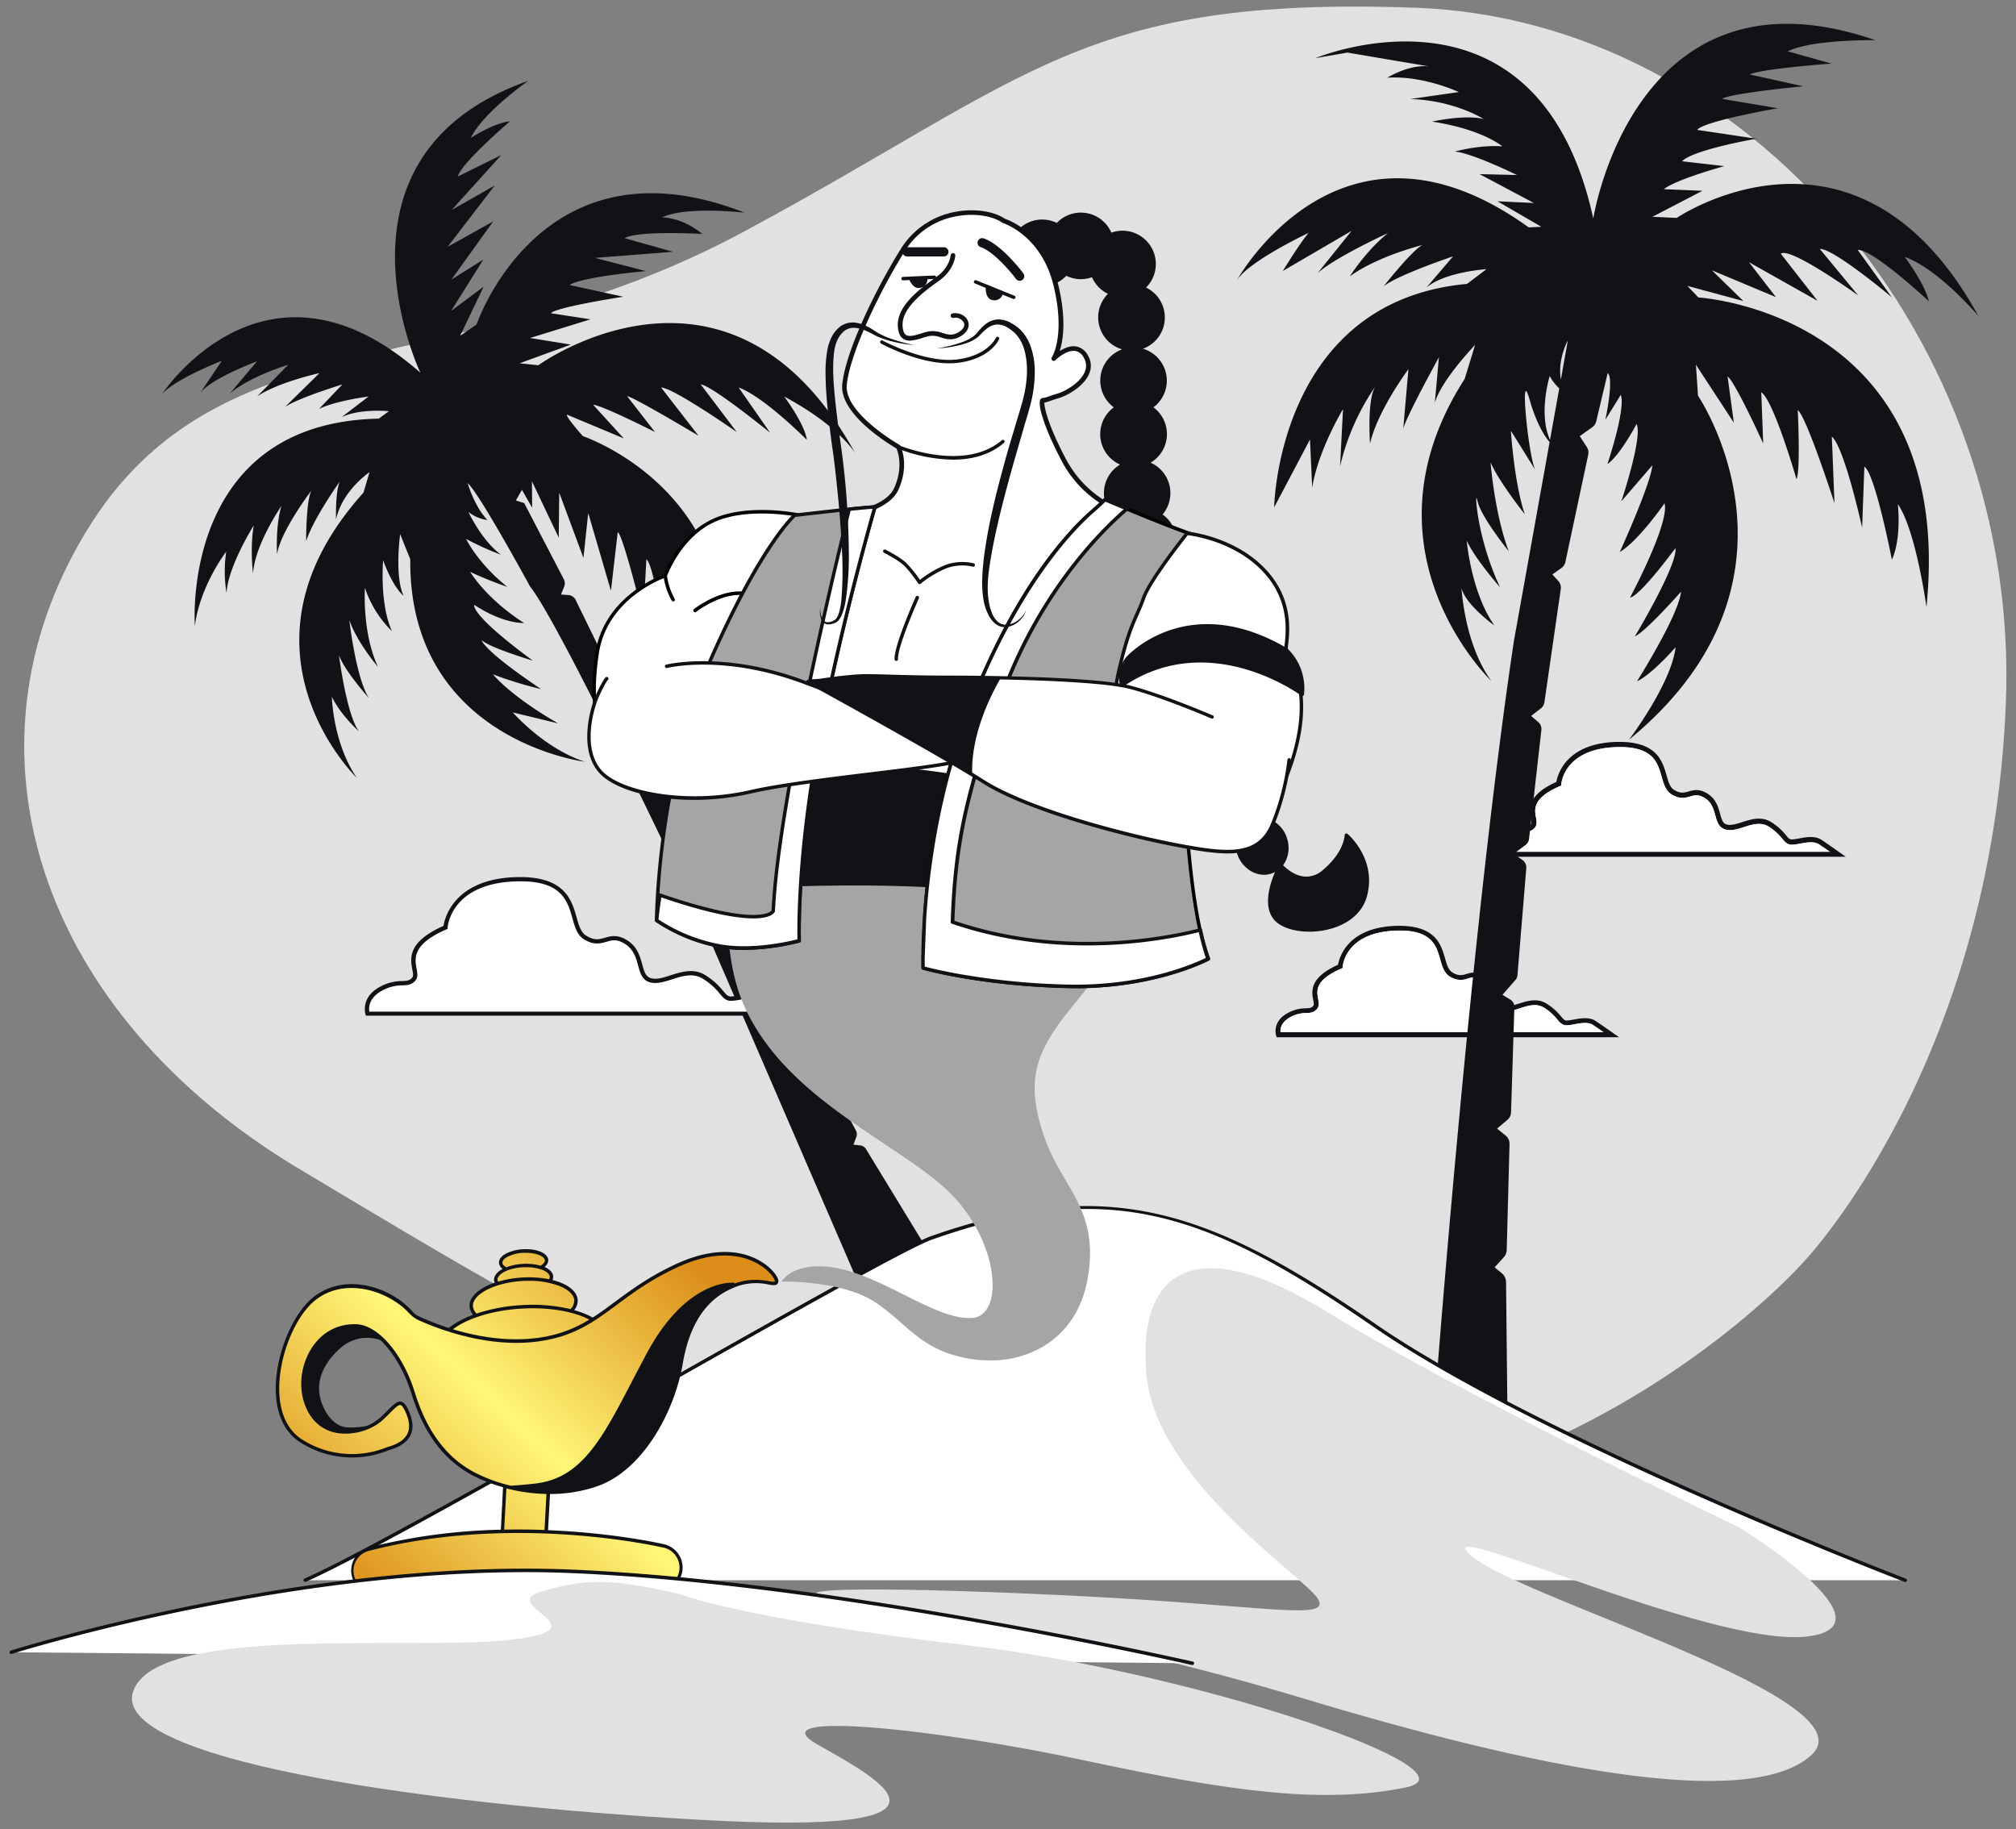
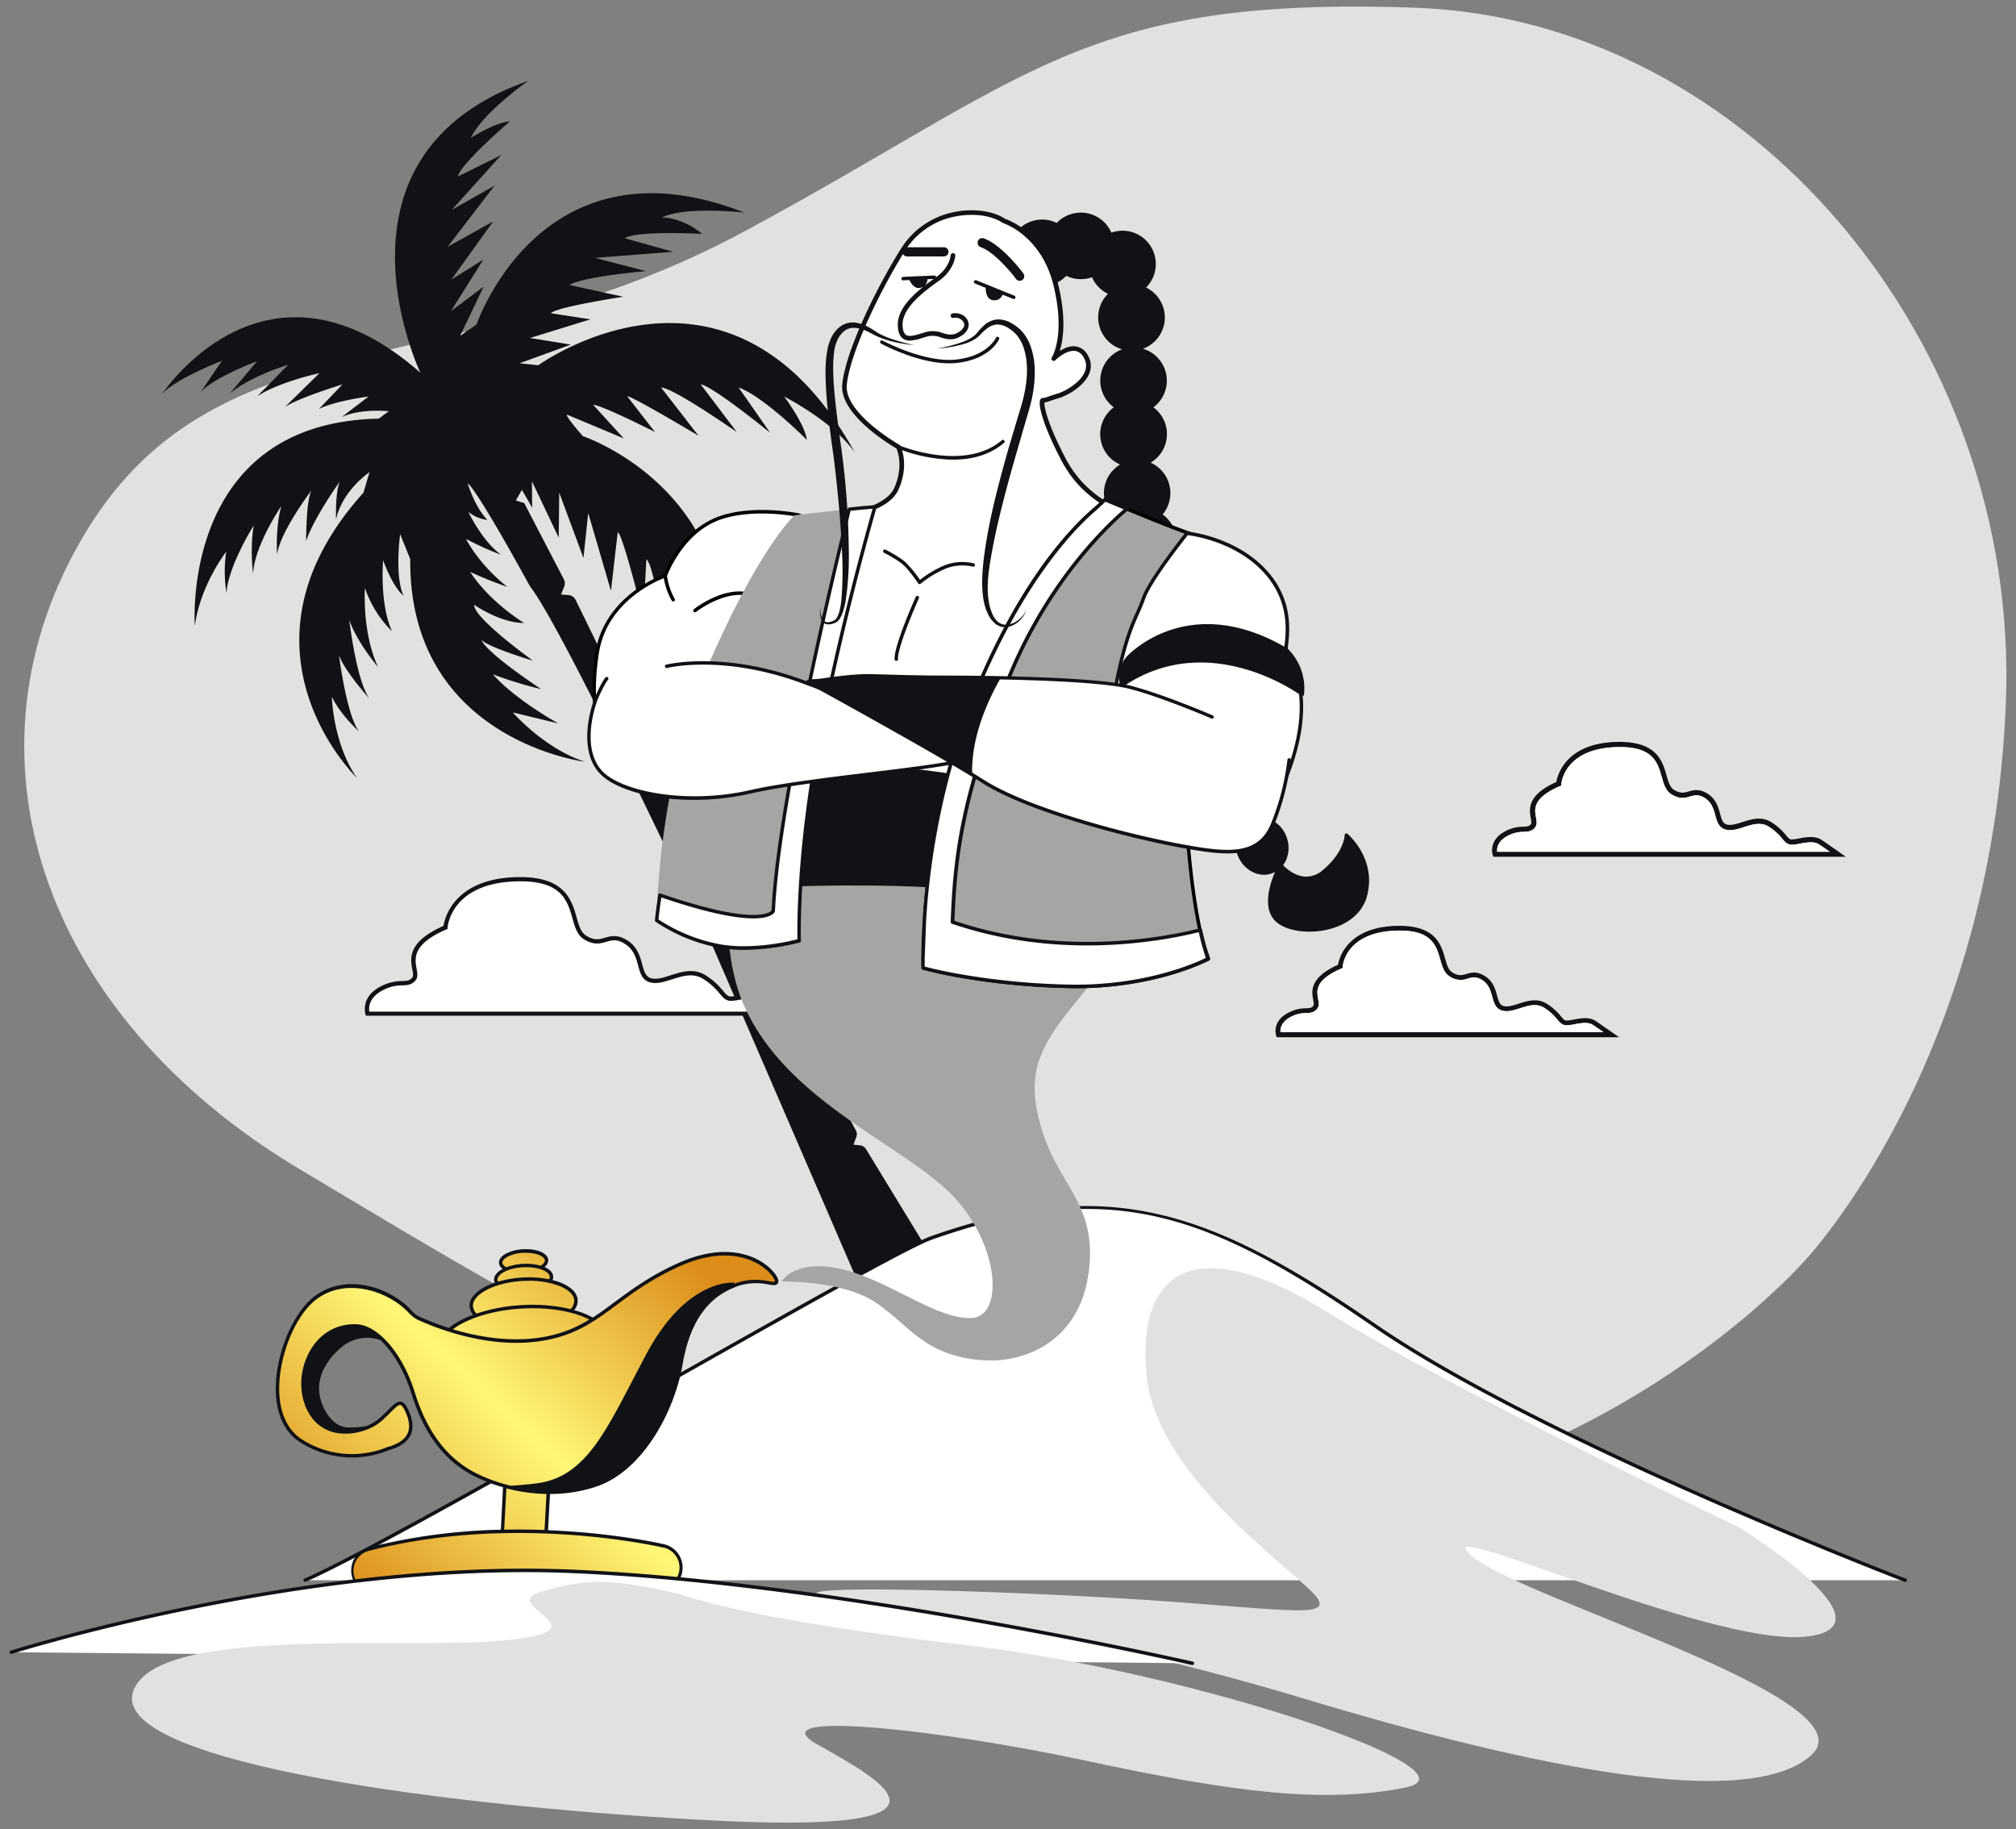
<svg xmlns="http://www.w3.org/2000/svg" xmlns:xlink="http://www.w3.org/1999/xlink" id="Layer_1" data-name="Layer 1" viewBox="0 0 915.67 830.79">
  <rect x="0" y="0" width="915.67" height="830.79" fill="#808080" stroke="none" />
  <defs>
    <style>.cls-1{fill:#fff;}.cls-2{fill:#e1e1e1;}.cls-3{fill:#111216;}.cls-4{fill:#1a2e35;}.cls-5{fill:#a5a5a5;}.cls-6{fill:url(#linear-gradient);}.cls-7{fill:url(#linear-gradient-2);}.cls-8{fill:url(#linear-gradient-3);}.cls-9{fill:url(#linear-gradient-4);}</style>
    <linearGradient id="linear-gradient" x1="740.44" y1="746.58" x2="593.42" y2="587.31" gradientTransform="matrix(-1, 0, 0, 1, 924.4, 0)" gradientUnits="userSpaceOnUse">
      <stop offset="0" stop-color="#db8c19" />
      <stop offset="0.5" stop-color="#fff777" />
      <stop offset="1" stop-color="#db8c19" />
    </linearGradient>
    <linearGradient id="linear-gradient-2" x1="729.88" y1="756.33" x2="582.86" y2="597.06" xlink:href="#linear-gradient" />
    <linearGradient id="linear-gradient-3" x1="780.13" y1="709.94" x2="633.12" y2="550.67" xlink:href="#linear-gradient" />
    <linearGradient id="linear-gradient-4" x1="783.48" y1="706.85" x2="636.46" y2="547.58" xlink:href="#linear-gradient" />
  </defs>
  <title>Genie 2</title>
  <path class="cls-2" d="M39.17,241.35c60.31-99.23,168.46-66,299-136.3S492.05-1.86,642.87,3.51s274.74,151.33,268.2,315.7-91.45,253.47-91.45,253.47S724.08,682.54,562,687.93,255.54,602.2,136.43,531.22-21.15,340.58,39.17,241.35Z" />
  <path class="cls-3" d="M426.14,575.69,390,583.09l-65.82-152.2S256.3,286,240.75,266.36c0,0-9.48-17.43-17.68-31.14-4.58-7.65-8.75-14.14-10.65-15.79,0,0,2.92,10.39,8.94,16.74a17.45,17.45,0,0,1-8.6-3.65s5.94,12.92,14.79,19.42a126.21,126.21,0,0,1-15.88-7.2s5.34,11.15,18.77,21.81a177,177,0,0,1-16.88-6.81s7,12,24.46,23.2c0,0-9.12.62-22.57-8.2,0,0-2.62,3.84,26.56,25.3,0,0-19.37-5.73-23.24-9.3,0,0,.28,4.31,27,22.24a176.58,176.58,0,0,1-21.86-6.71s7.51,9.56,29.6,22.29l-20.6-5s14.14,16.35,32.77,22.42c0,0-80.06-9.9-79.34-92l-4.59-11.36s-2.64,19.07,1.57,28c0,0-4.61-3.33-9.3-16.17,0,0-1.74,19.51,4,32.21A49.55,49.55,0,0,1,165.75,267s-1.4,20,5.91,35.89c0,0-9.51-11.11-13-21.29,0,0,3,26.46,8.94,35.51,0,0-11.06-12.31-13.64-19.54,0,0,3.43,27.25,9.11,34.65,0,0-8.51-7.6-12.33-15.79,0,0,.39,20.92,11.35,36.88,0,0-60.78-58.63,3-129.57l2.75-9.29s-12.38,8.27-15.2,21.48c0,0-.46-12.53,1.74-17.28,0,0-11.9,16.6-15.33,27.09,0,0-.08-18.45,2.43-23,0,0-14.17,18.56-15.64,29.09,0,0-.8-13,2-22.06,0,0-12.07,17.46-12.92,30.71,0,0-1.45-11.56.33-21.85,0,0-11.65,18.52-12.37,30.64a59.83,59.83,0,0,1-.12-18.72S90.93,265.77,88.5,284.25c0,0-6.84-92.26,83.52-94.11l4.61-3.38s-13-1.34-21.47,2.7l12.24-9.37s-14.59,1.83-22.5,5.62l10.63-11.12s-20.2,6.17-26.11,10.27l15.68-15.39s-18.51,4-28.31,10.55l14.13-14.36s-17.51,5.28-26.59,13.13l12.41-14.7s-20.57,7.62-25.87,14.44l9.9-14.67S79.44,172.14,73.6,179c0,0,46.92-71.61,117.34-9.72,0,0-47.08-98.66,49-132.56,0,0-20.57,14.33-26.1,25.93,0,0,10.59-6.92,17.79-7.55,0,0-22.22,19-23.69,25.07l19.75-9.75L205.13,95.38l19.57-11.13-21.39,27.85L224,100.57l-19,26.44,14.52-9.1-14.68,23.38,14.82-11.09L209,152.51l7.46-5.13s29.33-87,121.68-50.81c0,0-26.67-3.08-37.47,2.19,0,0,8.91-.28,18.28,7.49,0,0-29-1.67-35.27,1.92l22,6.18-35.44,2.78,23.13,6s-28.77,2.5-34.72,6.32l24.44,5.32s-30.45,4.67-32.89,7.49l18,2.77-27.46,8.48,18.55,3L236,165l8.5.89s87.12-63.24,144,40.06c0,0-7-12.28-32.33-25.86,0,0,9.4,12.52,10.3,19.68,0,0-19.53-19.64-31-23.79l14.33,20.57s-25.86-21.08-31.57-22l16.43,21.7S305.88,176.11,300.27,176l17,21.91s-29.33-17.56-32.46-18l12.68,16.3s-23.89-12.1-28.12-12.4l13.95,15.3-25.68-10.75c-1.38.17,7.1,9.73,7.1,9.73S351.14,226.91,323.3,328c0,0,2.46-29.39-5.26-41.84l-5.35,19.69-6.22-38.37-4.53,24.06s-4.64-34.65-8.35-37.54l-1.46,26.19s-9.18-37.43-11.56-38.53l-3.08,26.67L267.17,233,265,253.4l-11-29.66-.23,20.44-12.17-25.59.11,12-1.79-3.11-2.86-5-2.75,4.82,3.79,1.2,18,34.6a4,4,0,0,1,.16,3.31l-1.45,3.61,3.37.24a4,4,0,0,1,3.28,2.22L276.86,304a4.09,4.09,0,0,1,0,3.54l-1.81,3.87,4.1.82a4.09,4.09,0,0,1,2.83,2.13l16.79,32.32a4,4,0,0,1-.29,4.14l-1.44,2,3.39.45a4,4,0,0,1,3,2.06l16.93,31.54a4.78,4.78,0,0,1,.18,4.15l-1.25,2.91L322.9,395a4.09,4.09,0,0,1,2.42,2L343,429.81a3.6,3.6,0,0,1,.1,3.22l-1.44,3.12,4.34,2.2a3.59,3.59,0,0,1,1.51,1.44l17,30.07a4.61,4.61,0,0,1,.11,4.33L363,477.36l6.28,2.32a4.61,4.61,0,0,1,2.46,2.14l17,31.6a3.58,3.58,0,0,1,.2,3l-1.31,3.47,3,.32A3.58,3.58,0,0,1,393.4,522Z" />
  <path class="cls-3" d="M579.61,470.33l.26.77H735.41l-2.87-2s-4.24-3-7.8-5.4c-2.9-1.93-6.87-1.2-10.06-.62a20.13,20.13,0,0,1-3.12.43c-.91,0-1.37-.49-2.55-1.89a25.53,25.53,0,0,0-6.4-5.7c-4.35-2.78-8.85-1.33-12.82-.07-2.46.79-4.79,1.54-6.67,1.11s-2.37-1.93-3.15-4.79-1.74-6.44-5.46-8.81-6.2-1.65-8.39-1c-2,.57-3.69,1.06-6.55-.76-1.73-1.1-2.43-3.53-3.23-6.35-1.83-6.4-4.35-15.11-21.91-14.75-22.33.54-26.12,14.38-26.7,17.68-13.11,5.87-12,12.18-11.26,16,.22,1.18.4,2.19.05,2.63-.8,1-1.57,1.07-3.38,1.14a16.78,16.78,0,0,0-8.24,2.16h0C577.6,464,579.59,470.26,579.61,470.33ZM586,462h0a14.59,14.59,0,0,1,7.24-1.89c1.84-.07,3.58-.14,5.05-2,1-1.24.71-2.8.4-4.45-.66-3.59-1.56-8.52,10.52-13.75l.62-.27.05-.68c0-.64,1.48-15.72,24.6-16.29,15.85-.45,17.88,6.78,19.68,13.11.89,3.12,1.73,6.07,4.19,7.63a8.87,8.87,0,0,0,8.39,1c2-.57,3.7-1.06,6.55.76s3.75,4.74,4.49,7.49,1.53,5.67,4.84,6.41c2.48.55,5.09-.28,7.85-1.17,3.66-1.17,7.45-2.38,10.92-.18a23.59,23.59,0,0,1,5.89,5.25c1.27,1.51,2.27,2.7,4.28,2.7a21.09,21.09,0,0,0,3.53-.47c2.79-.51,6.26-1.15,8.4.28,1.64,1.09,3.4,2.31,4.83,3.31H581.61C581.46,467.42,581.73,464.33,586,462Z" />
  <path class="cls-1" d="M586,462h0a14.59,14.59,0,0,1,7.24-1.89c1.84-.07,3.58-.14,5.05-2,1-1.24.71-2.8.4-4.45-.66-3.59-1.56-8.52,10.52-13.75l.62-.27.05-.68c0-.64,1.48-15.72,24.6-16.29,15.85-.45,17.88,6.78,19.68,13.11.89,3.12,1.73,6.07,4.19,7.63a8.87,8.87,0,0,0,8.39,1c2-.57,3.7-1.06,6.55.76s3.75,4.74,4.49,7.49,1.53,5.67,4.84,6.41c2.48.55,5.09-.28,7.85-1.17,3.66-1.17,7.45-2.38,10.92-.18a23.59,23.59,0,0,1,5.89,5.25c1.27,1.51,2.27,2.7,4.28,2.7a21.09,21.09,0,0,0,3.53-.47c2.79-.51,6.26-1.15,8.4.28,1.64,1.09,3.4,2.31,4.83,3.31H581.61C581.46,467.42,581.73,464.33,586,462Z" />
  <path class="cls-3" d="M678,388.33l.26.8H838.37l-3-2.11s-4.37-3.11-8-5.56c-3-2-7.07-1.24-10.36-.64a20.73,20.73,0,0,1-3.21.44c-.94,0-1.41-.5-2.63-1.95a26.29,26.29,0,0,0-6.59-5.87c-4.48-2.86-9.11-1.37-13.2-.07-2.54.81-4.93,1.58-6.87,1.15s-2.44-2-3.24-4.93-1.79-6.63-5.62-9.07-6.38-1.7-8.64-1.06c-2,.58-3.8,1.09-6.75-.79-1.78-1.13-2.5-3.64-3.32-6.53-1.88-6.59-4.48-15.56-22.56-15.18-23,.56-26.89,14.8-27.49,18.2-13.5,6-12.31,12.54-11.6,16.45.22,1.21.41,2.26.05,2.7-.82,1-1.61,1.1-3.47,1.17a17.27,17.27,0,0,0-8.48,2.22h0C675.89,381.82,677.93,388.27,678,388.33Zm6.58-8.58h0a15,15,0,0,1,7.46-1.94c1.89-.07,3.68-.14,5.2-2,1-1.28.73-2.88.42-4.58-.68-3.7-1.61-8.77,10.83-14.16l.64-.28.05-.7c.05-.66,1.53-16.19,25.33-16.77,16.32-.46,18.41,7,20.26,13.5.92,3.21,1.79,6.25,4.31,7.86,3.83,2.43,6.38,1.71,8.64,1.06,2-.58,3.81-1.09,6.75.79s3.86,4.88,4.62,7.71,1.58,5.84,5,6.6c2.55.56,5.24-.29,8.08-1.2,3.77-1.21,7.67-2.45,11.24-.18a24.29,24.29,0,0,1,6.06,5.41c1.3,1.55,2.34,2.78,4.41,2.78a21.71,21.71,0,0,0,3.63-.48c2.87-.52,6.44-1.18,8.65.28,1.69,1.12,3.5,2.38,5,3.41H680C679.87,385.34,680.14,382.15,684.54,379.75Z" />
  <path class="cls-1" d="M684.54,379.75h0a15,15,0,0,1,7.46-1.94c1.89-.07,3.68-.14,5.2-2,1-1.28.73-2.88.42-4.58-.68-3.7-1.61-8.77,10.83-14.16l.64-.28.05-.7c.05-.66,1.53-16.19,25.33-16.77,16.32-.46,18.41,7,20.26,13.5.92,3.21,1.79,6.25,4.31,7.86,3.83,2.43,6.38,1.71,8.64,1.06,2-.58,3.81-1.09,6.75.79s3.86,4.88,4.62,7.71,1.58,5.84,5,6.6c2.55.56,5.24-.29,8.08-1.2,3.77-1.21,7.67-2.45,11.24-.18a24.29,24.29,0,0,1,6.06,5.41c1.3,1.55,2.34,2.78,4.41,2.78a21.71,21.71,0,0,0,3.63-.48c2.87-.52,6.44-1.18,8.65.28,1.69,1.12,3.5,2.38,5,3.41H680C679.87,385.34,680.14,382.15,684.54,379.75Z" />
-   <path class="cls-3" d="M684.67,640.66l-33.37,1.62s16.15-216.7,36.32-351.15L712.13,154.6s-7.11,12.73-1.08,23.94a20.65,20.65,0,0,1-7.17-7.76s-6.1,19.64,1.53,31.56c0,0-6-4.42-10.69-20.92s-.54,25.91,2.6,32l-11.06-17.76s1.39,23.2,6.28,37.86c0,0-12-15.1-15.52-23.56,0,0,1.7,22.88,8.23,40.38,0,0-12.79-15.85-14.18-22.84s-.81,15.72,10.27,39.24c0,0-11.34-12.78-15.15-21.22,0,0,1.92,23.43,12.59,38.6,0,0-13.27-9.55-14.94-17.05,0,0,1.2,25.3,13.54,42.21,0,0-62.2-59.2-12.13-137.18L670,156.65s-15.42,16-18.31,26.35l1.87-20.74s-14.66,26.59-16.2,32.42l2.35-27s-14,18.72-17.44,33.78c0,0-1.52-20.58,2.65-26.27a106.62,106.62,0,0,0-16.26,36.6L610,185.8s-11.37,18.85-14,35.71L595,199.6l-16.28,30.85s1.47-93.66,87.61-101.5l8.82-6.7s-18.76,1.17-27.3,8.38l12.12-14.18s-24.69,8.26-31.5,13.55c0,0,15-19,18.43-18.93,0,0-20.67,4.92-33.81,14.45,0,0,7.28-11.59,17.34-19.66,0,0-24.29,11.11-32.05,18.29l15.53-19.31-31.27,18.25s7.75-12.66,11.71-17.3c0,0-27.35,12.83-32.67,21.71,0,0,47.07-85.94,132.67-24.22l5.74-.28L680.16,91.42l16.51.77L672,79.08l17,.41s-20.35-10-28.23-10.66c0,0,11.35-3.16,21.58-2.35,0,0-8.74-7.68-31.92-11.26,0,0,15-3.34,23.47-1.14,0,0-13.22-8.51-33.38-9.1l22.07-3.16s-16.05-7.59-32.47-6.53c0,0,9.89-6.23,19.1-5.11L612,23.88l-14.52,2.53S698.48-15.86,723.67,99.24c0,0,18.55-118.8,128.08-81,0,0-28.52-.45-39.75,5.07l19.88,5.57s-32.3,2.35-37.14,4.94L819,39.19s-33.31,3.18-36.84,5.71l25.3,4.26S773.81,55,770.87,59L797.72,63S768.95,68,764,73.24l19.19,2.21s-21.93,6-27.46,10.48l17.55.72L750.56,98.46l11,.51s82-55.74,137.05,44.59c0,0-18-21.35-33.46-26.87,0,0,9.23,12.36,10.91,20.12,0,0-25.2-23.61-32.24-23.27L859.25,135s-26.44-22.24-32.7-21.94L844,134.18s-30.88-22.29-35.16-18.94l16.72,21.41-31.18-17.57,12.27,15.87-29.09-12.18,14.27,13.95-25.43-6.87,5,5.25S888.6,142,875,275.67c0,0-4.84-35.06-13-46.69,0,0,1.79,15.34-2.7,25.23,0,0-7.66-39.36-12.51-42.26l-1,27.76s-8-36.47-13.77-41.42l1.21,30.27s-12.62-39.12-16.69-42.32c0,0,1.33,27.38-.57,31.4,0,0-10.37-35.83-16-39.48l.87,23.22S787.9,173,784.67,171l2.85,21-17.23-26.35.94,14.07s56.87,83.77-31.37,156.28c0,0,19.17-25.24,21.22-42.07,0,0-10.64,12.28-17.55,15.49,0,0,18.94-29.94,20-40.7,0,0-15.61,17.75-21,20.36,0,0,19.59-32.58,18.44-40.11,0,0-15.94,21.69-20.61,22.44,0,0,18-33.55,15.7-42.85,0,0-11.72,17-20.36,22.16,0,0,13.94-30.48,14.82-39.41l-14.11,16.37s9.82-29.23,6.92-35.1c0,0-7.66,14.49-13.24,18.16,0,0,8.46-25,6.06-31.4l-7,11.32s4.06-18.76,1.06-21.23L725,191.4a4.54,4.54,0,0,1-1.78,2.63l-5.69,4.06,3.23,5a4.54,4.54,0,0,1,.62,3.39L711,255.24a4.53,4.53,0,0,1-1.82,2.76l-4.11,2.9,2.68,2.92a4.53,4.53,0,0,1,1.15,3.72L701.47,319a4.22,4.22,0,0,1-1.6,2.74l-4.44,3.42,3.21,2.75a4.22,4.22,0,0,1,1.45,3.68l-5.58,49.35a4.13,4.13,0,0,1-1.65,2.86l-5.37,4,4,2.8a4.13,4.13,0,0,1,1.75,3.72l-4,48.57a3.93,3.93,0,0,1-1,2.27l-5.83,6.67L686,454a3.93,3.93,0,0,1,1.83,3.45l-1.51,47.71a4.78,4.78,0,0,1-1.71,3.51l-4.64,3.9,3.91,3.2a4.78,4.78,0,0,1,1.75,3.83l-1.27,48a5.4,5.4,0,0,1-1.4,3.48l-4.11,4.53,3.2,2.6a5.4,5.4,0,0,1,2,4.13Z" />
  <path class="cls-1" d="M172.94,449.09c8.29-4.52,12.06-.75,15.07-4.52S179.72,431,202.34,421.2c0,0,1.51-21.1,32.41-21.86s22.61,21.11,30.9,26.38,10.55-3,18.84,2.26,4.52,15.83,11.31,17.34,15.83-6.78,24.12-1.51,8.29,9.8,12.06,9.8,11.31-3,15.83,0,9.8,6.78,9.8,6.78H166.91S164.65,453.61,172.94,449.09Z" />
  <path class="cls-3" d="M166,460.7c0-.08-2.41-7.61,6.49-12.46a20.76,20.76,0,0,1,10.19-2.67c2.13-.08,3.42-.13,4.59-1.61.57-.71.33-2,0-3.68-.91-5-2.28-12.46,14.16-19.75.56-3.53,4.81-21.46,33.28-22.16,21.83-.54,24.92,10.33,27.18,18.27,1,3.64,1.94,6.78,4.26,8.26,3.77,2.4,6,1.76,8.64,1s5.69-1.63,10.21,1.25,5.73,7.3,6.69,10.84,1.68,5.79,4.31,6.37,5.49-.4,8.65-1.42c4.9-1.57,10.46-3.35,15.78,0a31.92,31.92,0,0,1,8,7.1c1.53,1.81,2.2,2.55,3.57,2.55a25.65,25.65,0,0,0,4-.55c3.94-.72,8.85-1.62,12.35.71,4.48,3,9.77,6.76,9.83,6.8l2.46,1.76H166.21Zm181.28-6.29c-2.85-1.9-7.33-1.08-10.93-.42a26.33,26.33,0,0,1-4.37.58c-2.32,0-3.53-1.43-5.05-3.24a30.12,30.12,0,0,0-7.53-6.71c-4.55-2.9-9.43-1.33-14.15.17-3.42,1.1-6.66,2.12-9.66,1.46-3.9-.87-4.8-4.21-5.76-7.76-.91-3.39-2-7.23-5.86-9.71s-6-1.76-8.64-1-5.69,1.63-10.21-1.25c-2.95-1.88-4-5.51-5.09-9.37-2.32-8.14-4.9-17.4-25.27-16.86-29.6.72-31.41,20.14-31.47,21l0,.59-.54.23c-15.57,6.74-14.39,13.16-13.53,17.84.36,2,.7,3.84-.42,5.24-1.73,2.16-3.72,2.24-6,2.33a18.8,18.8,0,0,0-9.34,2.44c-6.06,3.31-6,7.81-5.72,9.49H354.56C352.61,458.05,349.81,456.11,347.27,454.41Z" />
  <g id="_Group_" data-name="&lt;Group&gt;">
    <path class="cls-1" d="M865.34,717.71S701.08,654.83,624.5,602.11s-121.7-68-201.44-39.86c-22.63,8-239.37,135.79-284.47,155.46" />
    <path class="cls-3" d="M865.34,718.5a.78.78,0,0,0,.28-1.52c-1.64-.63-165-63.45-240.67-115.51-73.9-50.87-120.61-68.71-202.15-40-10.84,3.82-66.31,35.18-125,68.37-63.7,36-135.91,76.82-159.49,87.11a.78.78,0,0,0,.63,1.44c23.65-10.32,92.78-49.39,159.63-87.18C357.2,598.09,412.61,566.77,423.33,563c81.39-28.71,125.84-11.79,200.73,39.77,75.78,52.17,239.35,115.06,241,115.69A.8.8,0,0,0,865.34,718.5Z" />
  </g>
  <path class="cls-2" d="M491,724.93c83.62,4.25,113.39,11.34,107.72,1.42s-73.7-53.86-78-102.05,22.68-65.2,82.21-28.35S790,693.75,790,693.75s73.7,45.36,29.76,49.61S645.47,686.66,668.15,706.5,851,771.7,822.64,797.21,696.49,802.88,593,771.7,414.44,732,380.42,726.35,407.35,720.68,491,724.93Z" />
  <path class="cls-3" d="M473.4,99.72a15,15,0,0,1,6.59,1.53,15.1,15.1,0,0,1,24.79,4.41,15.12,15.12,0,0,1,15.76,24.94,15.11,15.11,0,0,1-1.39,27.79A15.11,15.11,0,0,1,523.88,185a15.09,15.09,0,0,1-1.27,25.14,15.11,15.11,0,0,1,5.45,23.52,15.09,15.09,0,0,1,2.74,22,15.1,15.1,0,0,1,1.86,22.93,15.07,15.07,0,0,1,6.27,21.67,15.11,15.11,0,0,1,7.92,20,15.12,15.12,0,0,1,9.7,20.37,15.09,15.09,0,0,1,7.7,16.53,15.16,15.16,0,0,1,9.21,13.92c0,.06,0,.12,0,.18A13.4,13.4,0,0,1,584.3,380a14,14,0,0,1,.12,9.94,12.11,12.11,0,0,1-1.65,3c1.37,1.41,5.06,4.75,9.65,5.17a11.26,11.26,0,0,0,8.41-2.94c9.76-8.18,9.92-15.78,9.92-15.86a.78.78,0,0,1,1.28-.6c.14.11,13.5,11.38,8.81,28.46-1.89,6.87-7.53,12-15.89,14.51a36.23,36.23,0,0,1-10.24,1.47c-6.09,0-11.73-1.55-15-4.41-6.58-5.82-3.06-16.95-.59-22.7a10.57,10.57,0,0,1-5,1.26,11.68,11.68,0,0,1-5.41-1.37,14,14,0,0,1-6.54-7.49,14.78,14.78,0,0,1-.73-2.6,15.12,15.12,0,0,1-17.93-18,15.13,15.13,0,0,1-8-19.77,15.1,15.1,0,0,1-6.76-19.43,15.09,15.09,0,0,1-8.55-22.55,15.12,15.12,0,0,1-4.77-24.6,15.1,15.1,0,0,1-5.07-23.34,15.09,15.09,0,0,1-2.74-22A15.09,15.09,0,0,1,508.74,211a15.1,15.1,0,0,1-2.85-26,15.1,15.1,0,0,1,3.78-26.34,15.12,15.12,0,0,1-6.44-25.21,15.21,15.21,0,0,1-7.26-7.55,14.91,14.91,0,0,1-11.65-.64A15.13,15.13,0,1,1,473.4,99.72Z" />
  <g id="_Group_2" data-name="&lt;Group&gt;">
    <path class="cls-1" d="M362.38,233.87s-23-4.61-38.51,2.63-21.72,25-21.72,25-27,8.89-30.94,35.22,1,44.1,14.15,49.37,31.27,4.61,48.38-23.37,30.28-73.4,32.58-78.66S368,235.52,362.38,233.87Z" />
    <path d="M285.07,346.84c-13.49-5.39-18.68-23.23-14.64-50.21,3.72-24.82,27.84-34.51,31.11-35.72,1-2.63,7.43-18.29,22-25.11,15.53-7.27,38-2.88,39-2.69l.07,0c2.74.81,4.46,2,5.25,3.74.88,1.88.62,4.27-.81,7.53-.47,1.07-1.44,4-2.78,8C359,268.14,348,300.95,334.42,323.15,322,343.42,309,349.42,297.88,349.42A34.52,34.52,0,0,1,285.07,346.84Zm39.13-109.62c-15,7-21.26,24.39-21.32,24.56a.78.78,0,0,1-.49.48c-.27.09-26.58,9.06-30.41,34.59-3.93,26.2.92,43.43,13.67,48.53,17.77,7.11,33.72-.65,47.42-23,13.49-22.05,24.44-54.75,29.7-70.46,1.41-4.2,2.34-7,2.83-8.11,1.23-2.82,1.49-4.8.82-6.24-.59-1.27-2-2.21-4.24-2.88C361.2,234.44,339,230.29,324.21,237.22Z" />
  </g>
  <g id="_Group_3" data-name="&lt;Group&gt;">
    <path class="cls-1" d="M315.65,277.32s15.47-12.18,27.65-6.25,7.24,25.34-7.57,35.88-32.58,7.9-34.56,3" />
    <path d="M313.49,315a39.81,39.81,0,0,0,22.69-7.45c9.39-6.68,15.44-17.5,14.71-26.31a12.8,12.8,0,0,0-7.25-10.91c-12.47-6.06-27.82,5.83-28.47,6.34a.78.78,0,0,0,1,1.23c.15-.12,15.24-11.8,26.82-6.16a11.15,11.15,0,0,1,6.37,9.63c.69,8.29-5.09,18.53-14.06,24.9-10.06,7.15-22,8.25-28.84,6.24-2.42-.71-4.07-1.78-4.53-2.93a.78.78,0,0,0-1.46.58c.65,1.62,2.62,3,5.54,3.85A26.87,26.87,0,0,0,313.49,315Z" />
  </g>
  <g id="_Group_4" data-name="&lt;Group&gt;">
    <path d="M305.77,273.17a.78.78,0,0,0,.67-1.19,30,30,0,0,1-3.51-10.55.78.78,0,0,0-1.56.17,31.07,31.07,0,0,0,3.73,11.18A.78.78,0,0,0,305.77,273.17Z" />
  </g>
  <path class="cls-1" d="M455.95,100.35s17.79,5.38,23.58,29-.83,33.51-.83,33.51,9.51-9.51,14.48-.83-7,16.13-12.41,17.79-5.79,2.07-7,2.07-.41,8.27,9.1,26.47,24.82,25.23,48,32.26,29.37,30.61,29.37,48,.83,47.57-16.13,82.73-42.61,66.18-57.91,85.21-21.92,31.85-13.65,57.91,26.47,34.33,20.27,67c-5.6,29.49-33.16,41.26-60.4,32.71-14.8-4.65-21.66-14.86-33.57-23.06-11.09-7.63-28.51-9.77-41.71-10.06,0,0,7.45-8.69,27.71-2.9s40.54,21.92,56.26,21.51,14.89-32.68-6.62-56.26-76.94-43.43-96-88.11,5-129.47,18.2-161.74,21.51-58.74,21.51-58.74,24-1.65,29-12.82.83-19,.83-19-25.65-14.48-24.41-28.13,14.06-41.37,26.47-61.22S447.26,94.15,455.95,100.35Z" />
  <path class="cls-3" d="M521.22,412.18h-2.53a313.8,313.8,0,0,0,24.43-41.34c16.12-33.43,16.07-62.55,16-80v-2.32c0-9-2.06-38.92-28.63-47-24.26-7.36-39.19-14.77-48.61-32.78-7.87-15.06-10.65-25.14-9.33-27.32a1.34,1.34,0,0,1,1.16-.68,6.76,6.76,0,0,0,2.31-.59c.94-.32,2.29-.78,4.42-1.43,3.85-1.19,10.43-5.16,12.32-9.93a7,7,0,0,0-.51-6.34,5.45,5.45,0,0,0-4-3.09,5.23,5.23,0,0,0-.69,0c-3.91,0-8.11,4.14-8.15,4.18a1,1,0,0,1-1.61-1.32c.06-.1,6.27-9.94.68-32.68s-22.7-28.15-22.87-28.21a1.05,1.05,0,0,1-.3-.15c-3.87-2.77-12-4.72-21.38-2.86a34.48,34.48,0,0,0-23,15.8c-12,19.14-25.08,47.1-26.32,60.76-1.16,12.82,23.63,27,23.88,27.12a1.06,1.06,0,0,1,.41.42c.18.34,4.31,8.44-.8,19.94-4.72,10.63-25,13-29.13,13.38-1.38,4.33-9.38,29-21.33,58.15-10.09,24.6-24.85,75.62-25.09,118.25h-2.26c.16-45.6,17.19-99,25.42-119,13.07-31.85,21.4-58.39,21.48-58.65a1,1,0,0,1,.93-.73c.23,0,23.42-1.73,28.07-12.21,4.19-9.44,1.59-16.46,1-17.86-3-1.75-25.87-15.45-24.64-29,1.32-14.5,14.7-42.6,26.63-61.68a36.93,36.93,0,0,1,24.41-16.74c8.59-1.7,17.74-.45,22.87,3.11,2,.65,18.49,6.72,24.12,29.65,3.86,15.7,2.31,25.47.74,30.4,2-1.27,4.65-2.46,7.28-2.11a7.49,7.49,0,0,1,5.53,4.12,9,9,0,0,1,.64,8.15c-2.16,5.46-9.28,9.81-13.65,11.16-2.09.64-3.43,1.1-4.36,1.41a11.77,11.77,0,0,1-2.39.67c-.1,1.75,1.13,9.09,9.43,25,9.07,17.36,23.65,24.55,47.36,31.75,27.94,8.48,30.11,39.64,30.11,49v2.32c0,17.58.09,47-16.24,80.87A313.32,313.32,0,0,1,521.22,412.18Z" />
  <path class="cls-4" d="M456,100.35h0Z" />
  <path class="cls-3" d="M445.45,112.26a2.09,2.09,0,0,1,1.32-4c8.1,2.7,17.64,15.33,18,15.87a2.09,2.09,0,1,1-3.34,2.51C459,123.31,451.15,114.16,445.45,112.26Z" />
  <path class="cls-3" d="M436.66,152.52c-3.76,2.42-6.72,1.53-9.33.74a10.14,10.14,0,0,0-5.48-.6c-.92.21-1.89.51-2.87.81a20.89,20.89,0,0,1-5.79,1.23,5.14,5.14,0,0,1-3-.86c-1.48-1-2.27-3-2.4-5.87-.41-8.94,9.81-16.58,16.25-21.27l-2.81.13a3.91,3.91,0,0,1-3,3.84c-2.8.87-4.54-2.13-5.17-3.47l-2.87.13h0a.78.78,0,0,1,0-1.57l14.2-.63h0a.78.78,0,0,1,.78.75h0l.42-.31c5.71-4.18,6.18-9.36,6.19-9.58a1.07,1.07,0,0,1,1.12-1,1,1,0,0,1,1,1.12c0,.26-.52,6.33-7,11.11l-1.12.81c-6.06,4.41-16.19,11.79-15.83,19.81.1,2.19.61,3.62,1.52,4.26,1.49,1,4.3.18,7-.66,1-.32,2-.63,3-.85a12.17,12.17,0,0,1,6.56.63c2.49.75,4.64,1.4,7.59-.49,1.92-1.24,2.72-2.74,2.18-4.14A4.31,4.31,0,0,0,433,144.4a1,1,0,1,1-.34-2.06c3.06-.51,6.07,1,7,3.53C440.57,148.24,439.45,150.73,436.66,152.52Z" />
  <path class="cls-3" d="M399.83,155a.78.78,0,0,1,1.06-.31c.19.1,19,10.2,33.46,8.6,14.2-1.58,17.94-9.79,18-9.87a.78.78,0,0,1,1.44.62c-.16.37-4.08,9.13-19.25,10.81A31.55,31.55,0,0,1,431,165c-14.22,0-30.17-8.57-30.89-9A.78.78,0,0,1,399.83,155Z" />
  <path class="cls-3" d="M451.06,136.35c-3.18-.35-3.37-4.42-3.36-5.6l-4.87-2a.78.78,0,1,1,.58-1.45l17.33,7a.78.78,0,1,1-.59,1.45l-4.77-1.92A3.94,3.94,0,0,1,451.06,136.35Z" />
  <path class="cls-3" d="M428.76,116.47H412a2.09,2.09,0,1,1,0-4.18h16.72a2.09,2.09,0,0,1,0,4.18Z" />
  <path class="cls-3" d="M408.27,202.22c.29.12,29.7,12.34,46.8-2.31a.78.78,0,0,1,1,1.19c-6.81,5.84-15.31,7.67-23.28,7.67a71.52,71.52,0,0,1-25.15-5.1.78.78,0,1,1,.61-1.44Z" />
  <g id="_Group_5" data-name="&lt;Group&gt;">
    <path class="cls-3" d="M417.68,265.27a.79.79,0,0,0,.5-.18A48.24,48.24,0,0,1,430.13,258a21.15,21.15,0,0,1,11.7-.64.78.78,0,0,0,.42-1.51,22.53,22.53,0,0,0-12.66.68,47.74,47.74,0,0,0-11.74,6.84,52.74,52.74,0,0,0-6.56-8c-3-2.67-8.81-5.59-9.06-5.71a.78.78,0,0,0-.7,1.4c.06,0,5.87,2.95,8.72,5.48s6.74,8.35,6.78,8.41a.79.79,0,0,0,.54.34Z" />
  </g>
  <g id="_Group_6" data-name="&lt;Group&gt;">
    <path class="cls-3" d="M407.14,300.16h0a.78.78,0,0,0,.74-.83c-.31-5.67,9.38-27.39,9.48-27.61a.78.78,0,1,0-1.43-.64c-.41.91-9.95,22.29-9.61,28.34A.78.78,0,0,0,407.14,300.16Z" />
  </g>
  <path class="cls-5" d="M401.9,519.68c-24.32-16.24-51.88-34.65-64.39-64-11.08-26-7.21-64.34-2-91.92l.15-.81.82,0c101.56-4.93,198.31,22.73,199.27,23l.61.18.3,1.49-.19.34c-15.29,26.82-34.45,50.58-47.12,66.3L487,457.16c-16,19.83-21.35,32.12-13.47,56.94,2.82,8.87,6.77,15.61,10.59,22.12,7.12,12.14,13.85,23.6,9.71,45.41-2.51,13.23-9.43,23.57-20,29.9a46.91,46.91,0,0,1-24.19,6.36,58.59,58.59,0,0,1-17.53-2.76c-10-3.13-16.33-8.66-23.05-14.52a120,120,0,0,0-10.8-8.68c-11.14-7.66-28.52-9.6-41.14-9.88l-2.21,0,1.44-1.67c.32-.38,8.12-9.13,28.8-3.22,8.61,2.46,17.14,6.73,25.39,10.85,11.16,5.58,21.61,10.9,30.55,10.62,4.68-.12,7-3.37,8.19-6.07,4.38-10.3-.32-31.74-15.55-48.44C426.24,535.94,414.42,528,401.9,519.68Z" />
  <g id="_Group_7" data-name="&lt;Group&gt;">
    <path class="cls-3" d="M494.69,365.86S407.47,337.22,344,351.38L337,403.71s103-7.24,152.39,9.54Z" />
  </g>
  <g id="_Group_8" data-name="&lt;Group&gt;">
    <path class="cls-5" d="M397.4,230.27s-15.21,52.06-25.49,106.54S363,427.27,363,427.27s-19.53,5.48-36.32,2.4A75.69,75.69,0,0,1,298.25,418s.13-62.53,23.77-116.66S360.95,234,360.95,234,393,230.27,397.4,230.27Z" />
-     <path class="cls-3" d="M326.54,430.44a77.24,77.24,0,0,1-28.76-11.79.78.78,0,0,1-.32-.63c0-.63.4-63.31,23.83-117S359.8,234,360.44,233.43a.79.79,0,0,1,.42-.18c1.31-.15,32.18-3.76,36.54-3.76a.78.78,0,0,1,.75,1C398,231,382.83,283.14,372.68,337s-8.91,89.92-8.9,90.28a.79.79,0,0,1-.57.79,107,107,0,0,1-25.4,3.36A63,63,0,0,1,326.54,430.44Zm44.6-93.77c9.37-49.69,23-97.94,25.2-105.57-6.57.37-32.23,3.35-35.06,3.68-1.74,1.63-16.58,16.55-38.56,66.89-22.32,51.1-23.63,110.47-23.7,115.95a76.13,76.13,0,0,0,27.79,11.28c14.8,2.72,32-1.36,35.38-2.23C362.09,421.62,361.7,386.73,371.14,336.67Z" />
  </g>
  <path class="cls-1" d="M326.68,429.66A75.69,75.69,0,0,1,298.25,418s.39-4.21,1.51-11.46c47.74,16.4,51.47,7.21,51.47,7.21q.06-1.26.13-2.56c2.91-49.75,27.74-152.9,34.42-179.93,5.51-.57,10.16-1,11.63-1,0,0-15.21,52.06-25.49,106.54S363,427.27,363,427.27,343.47,432.75,326.68,429.66Z" />
  <path class="cls-3" d="M326.54,430.43a77.22,77.22,0,0,1-28.76-11.79.78.78,0,0,1-.32-.7s.41-4.31,1.51-11.51a.79.79,0,0,1,.37-.55.81.81,0,0,1,.66-.07c43.29,14.87,49.85,8.47,50.44,7.73,0-.78.07-1.57.12-2.38,2.88-49.37,27.09-150.31,34.44-180.07a.78.78,0,0,1,.68-.59c6.44-.67,10.38-1,11.71-1a.78.78,0,0,1,.75,1C398,231,382.84,283.14,372.68,337s-8.91,89.92-8.9,90.28a.79.79,0,0,1-.57.79,107,107,0,0,1-25.39,3.36A62.88,62.88,0,0,1,326.54,430.43Zm44.6-93.77c9.38-49.69,23-97.94,25.2-105.57-1.78.1-5.11.4-10,.9C378.9,262.38,355,362.3,352.13,411.24c-.05.87-.09,1.72-.13,2.55a.8.8,0,0,1-.06.26c-.41,1-5.31,9.3-51.56-6.46-.8,5.3-1.19,8.84-1.31,10a76.14,76.14,0,0,0,27.75,11.25h0c14.8,2.72,32-1.36,35.38-2.23C362.09,421.62,361.7,386.73,371.14,336.67Z" />
  <g id="_Group_9" data-name="&lt;Group&gt;">
    <path class="cls-5" d="M543.53,243.27S518.21,280,513.7,307.11s-1,42.67,6.94,46.84S538,355,538,355s1.39,54.82,10.76,80.49c0,0-25,13.53-64.53,12.49s-64.88-8.33-64.88-8.33-2.43-59.33,22.2-121.08,52.39-84.31,55.51-87.08S501.9,227,501.9,227,537.29,241.88,543.53,243.27Z" />
    <path d="M484.18,448.75c-39.2-1-64.82-8.28-65.07-8.36a.78.78,0,0,1-.57-.72c0-.6-2.15-60.2,22.26-121.41,20.69-51.87,43.51-76.76,55.27-87l.45-.39c3.07-2.73,4.81-4.46,4.82-4.48a.79.79,0,0,1,.86-.17c.35.15,35.39,14.91,41.5,16.26a.78.78,0,0,1,.48,1.21c-.25.37-25.28,36.94-29.71,63.52-4.15,24.91-1.77,41.68,6.53,46,7.58,4,16.65,1,16.74,1a.78.78,0,0,1,1,.72c0,.55,1.49,55,10.71,80.24a.78.78,0,0,1-.36,1c-.24.13-23.78,12.64-60.63,12.64C487.07,448.81,485.63,448.79,484.18,448.75Zm53-92.73c-2.68.69-10.23,2.13-17-1.38-8.94-4.67-11.62-22-7.35-47.66,4.09-24.54,25.42-57.35,29.35-63.23-7.91-2.32-36-14.09-40.19-15.86-.68.66-2.23,2.15-4.51,4.17l-.46.4c-9.38,8.16-33.51,32.9-54.84,86.39-23,57.69-22.32,113.94-22.17,120.19,3.91,1,28.29,7.2,64.13,8.15,35.55,1,59.52-10.1,63.54-12.09C539.36,411.28,537.48,363.56,537.23,356Z" />
  </g>
  <path class="cls-1" d="M419.31,439.08v-.25c0-.14,0-.29,0-.46s0-.23,0-.37,0-.43,0-.67,0-.26,0-.42c0-.38,0-.81,0-1.27,0-.18,0-.39,0-.59s0-.64,0-1,0-.52,0-.79,0-.67,0-1,0-.6,0-.92,0-.79,0-1.19,0-.63,0-1c0-.72,0-1.46.06-2.24,0-.26,0-.54,0-.81,0-.57,0-1.15.07-1.76,0-.38,0-.77.05-1.16s.05-1.08.08-1.64,0-.83.07-1.26c0-.59.07-1.19.11-1.8,0-.43.05-.85.08-1.29.05-.77.11-1.57.16-2.37,0-.29,0-.57.06-.87h0c1.73-23,6.82-58.81,21.42-95.42,24.63-61.76,52.39-84.31,55.51-87.08S501.9,227,501.9,227s4.2,1.77,10,4.15c-9.39,7.92-37.57,34.49-55.42,81.13-18.84,49.22-22.73,74.28-23.84,106.56,47.63,16.34,92.78,8.59,112.49,3.63a104.21,104.21,0,0,0,3.65,13.05S523.76,449,484.2,448a326.31,326.31,0,0,1-50.32-5.1h0c-8.19-1.52-13.19-2.85-14.3-3.15h0l-.2-.06v-.23C419.32,439.32,419.31,439.22,419.31,439.08Z" />
  <path class="cls-3" d="M484.18,448.75a328.09,328.09,0,0,1-50.45-5.12c-8.37-1.55-13.44-2.91-14.42-3.18l-.2-.06c-.32-.09-.56-.61-.58-.95v-.23l.78-.14-.78,0h0l0-3.46.85-21.72c1.76-23.48,6.91-59.14,21.48-95.65,20.69-51.87,43.51-76.76,55.27-87l.45-.39c3.07-2.73,4.81-4.46,4.82-4.48a.79.79,0,0,1,.86-.17s4.2,1.77,10,4.15a.78.78,0,0,1,.21,1.32c-8.41,7.1-37.23,33.9-55.19,80.81-18.59,48.56-22.63,73.83-23.77,105.72,48.08,16.31,94,7.84,111.49,3.42a.78.78,0,0,1,1,.59,103.18,103.18,0,0,0,3.62,13,.79.79,0,0,1-.36,1c-.24.13-23.78,12.64-60.63,12.64C487.07,448.81,485.63,448.79,484.18,448.75Zm60.31-25.37c-18.29,4.51-64.17,12.61-112.15-3.85a.78.78,0,0,1-.53-.77c1.11-32.35,5.12-57.75,23.9-106.81,17.45-45.59,45.12-72.35,54.67-80.61-4-1.67-7.15-3-8.3-3.46-.68.66-2.23,2.15-4.51,4.17l-.46.4c-9.38,8.16-33.51,32.9-54.84,86.39-14.49,36.33-19.62,71.82-21.37,95.19l-.22,3.23L420,435l0,4c1.46.39,6.31,1.64,13.94,3.06a326.22,326.22,0,0,0,50.2,5.09c35.55,1,59.52-10.1,63.54-12.09A105.42,105.42,0,0,1,544.5,423.38Zm-125.21,15.7h0Z" />
  <path class="cls-1" d="M302.81,302.66s25.43-6.65,62.54,7.24c16.18,6.06,44.76,16.46,56.28,21.06s20.08,8.23,18.1,12.84S369.62,353,341,359.6s-58.92,1-68.13-8.89-4.61-28-1.65-34.56,4.28-7.9,4.28-7.9" />
  <path class="cls-3" d="M315.24,363.29a116.35,116.35,0,0,0,25.92-2.92c13.05-3,34.74-5.64,53.87-8,31.38-3.82,44.28-5.64,45.42-8.29a3.93,3.93,0,0,0,0-3.16c-1.52-3.66-8.34-6.62-18.57-10.71-7.86-3.14-23.87-9.06-38-14.28-6.72-2.48-13.14-4.86-18.3-6.79-36.91-13.82-62.76-7.33-63-7.27a.78.78,0,0,0,.4,1.52c.25-.06,25.65-6.41,62.06,7.22,5.16,1.93,11.58,4.3,18.31,6.79,14.12,5.22,30.12,11.13,38,14.27,8,3.21,16.32,6.53,17.7,9.86a2.39,2.39,0,0,1,0,1.94c-1.31,2.14-24.08,4.91-44.17,7.35-19.17,2.33-40.9,5-54,8-28.77,6.62-58.61.75-67.38-8.66-9.18-9.84-4-28.09-1.5-33.7,2.81-6.24,4.11-7.66,4.13-7.68a.79.79,0,0,0,0-1.1.78.78,0,0,0-1.1,0c-.14.14-1.5,1.61-4.44,8.13-2.64,5.86-8,25,1.78,35.41C278.8,358.23,295.53,363.29,315.24,363.29Z" />
  <path class="cls-1" d="M539.19,242.2s21.66,1.87,35.81,17.67,8.56,32.91,9.22,35.22,9.87,13.49,5.92,37.19-19.75,51-28.63,51.34S530.57,368.16,520.37,358s-17.44-29.29-12.51-51.67,8.56-26,11.52-34.56S539.19,242.2,539.19,242.2Z" />
  <path class="cls-3" d="M519.81,358.51c-9.62-9.62-18-28.43-12.72-52.4,3.52-16,6.33-22.34,8.82-27.94,1-2.19,1.88-4.26,2.73-6.7,3-8.59,19.25-28.9,19.94-29.75a.8.8,0,0,1,.68-.29c.22,0,22.13,2.08,36.33,17.93,11.66,13,10.17,27,9.54,33a13.65,13.65,0,0,0-.16,2.57,12.62,12.62,0,0,0,.8,1.61c2.33,4.29,8.51,15.7,5.14,35.92-3.91,23.46-19.83,51.65-29.38,52h-.3C551.9,384.42,530.24,368.94,519.81,358.51Zm.31-86.53c-.87,2.51-1.8,4.6-2.78,6.82-2.45,5.54-5.23,11.82-8.72,27.65-5.16,23.38,3.4,42.06,12.3,51,10.46,10.46,32,25.81,40.56,25.44,8.08-.3,23.87-26.57,27.89-50.69,3.28-19.69-2.72-30.75-5-34.92a11.58,11.58,0,0,1-.93-1.93,10.35,10.35,0,0,1,.1-3.17c.61-5.76,2-19.25-9.15-31.74-12.71-14.19-31.85-17-34.88-17.37C537.37,245.75,522.8,264.23,520.12,272Z" />
  <path class="cls-1" d="M550.65,325.7s-22.05-9.54-37.19-13.49-63.85-4.61-82.61-4.61-30-.66-37.19-.66-18.1,1.65-20.41,2a33.91,33.91,0,0,1-4.28.33l-2,.33s58.92,32.26,79.65,45.42,65.83,24.69,88.54,29,36.58,5.57,42.84-9.57a112,112,0,0,0,7.52-29.26" />
  <path class="cls-3" d="M557.61,387.61c10.12,0,17.11-3.18,21.13-12.93a113.9,113.9,0,0,0,7.58-29.49.78.78,0,0,0-.71-.85.77.77,0,0,0-.85.71,112.19,112.19,0,0,1-7.46,29c-6.08,14.72-19.91,13.26-42,9.1-24.47-4.61-68.17-16.1-88.26-28.86-18.33-11.64-67-38.48-77.64-44.32a34.44,34.44,0,0,0,3.93-.33l.54-.08c3.22-.47,13-1.89,19.75-1.89,2.76,0,6.06.09,10.24.22,6.48.19,15.36.44,26.95.44,6.64,0,65.34.13,82.42,4.58,14.91,3.89,36.86,13.36,37.08,13.46A.78.78,0,0,0,551,325c-.22-.1-22.28-9.61-37.31-13.53-17.26-4.5-76.15-4.63-82.81-4.63-11.56,0-20.07-.25-26.9-.44-4.19-.12-7.5-.22-10.29-.22-6.84,0-16.73,1.43-20,1.91l-.54.08a33.44,33.44,0,0,1-4.17.32l-2.11.34a.78.78,0,0,0-.25,1.46c.59.32,59.13,32.39,79.61,45.39,20.28,12.87,64.22,24.44,88.81,29.07C543.8,386.38,551.31,387.61,557.61,387.61Z" />
  <g id="_Group_10" data-name="&lt;Group&gt;">
    <path class="cls-3" d="M367,309.58l2-.33a33.89,33.89,0,0,0,4.28-.33c2.3-.33,13.17-2,20.41-2s18.43.66,37.19.66c5.71,0,14.22.06,23.69.26-5.87,10.17-13.58,27.07-13,43.94C417.57,337.27,367,309.58,367,309.58Z" />
  </g>
  <path class="cls-3" d="M511.67,298.29c.62-.69,28-30.36,73.06-3.79a25.15,25.15,0,0,1,7.55,20.9.78.78,0,0,1-1.25.55c-.41-.31-41.84-30.88-81.06-4a.78.78,0,0,1-1.2-.45A14.63,14.63,0,0,1,511.67,298.29Z" />
  <path class="cls-3" d="M442.56,152.42a10.36,10.36,0,0,0,1-1l1-1.18a25.65,25.65,0,0,1,2.21-2.28,10.35,10.35,0,0,1,6-2.86,11.51,11.51,0,0,1,6.53,1.64,19.85,19.85,0,0,1,2.73,1.78l1.29,1.08,1.14,1.23a21.37,21.37,0,0,1,3.36,5.66,34.23,34.23,0,0,1,2.17,12.6,58.54,58.54,0,0,1-1.44,12.54c-.95,4.14-2.21,8-3.33,11.9l-3.4,11.75q-3.43,11.73-6.44,23.55c-2,7.87-3.82,15.8-5.2,23.77s-2.49,16.12-.38,23.74c.34.9.64,1.84,1,2.73a11.28,11.28,0,0,0,1.53,2.39,5.77,5.77,0,0,0,4.82,2.29,9.75,9.75,0,0,0,5.36-2.15c1.54-1.21,3.08-2.75,3.45-4.78-.17,2.08-1.58,3.84-3.06,5.25a10.5,10.5,0,0,1-5.66,2.74,7.07,7.07,0,0,1-6-2.32,12.82,12.82,0,0,1-2-2.62c-.5-.95-.9-1.94-1.34-2.91-1.47-4-1.73-8.31-1.83-12.45.08-2.07.14-4.15.31-6.21s.39-4.12.66-6.16c2.19-16.35,6.46-32.22,10.89-48l3.5-11.75c1.15-3.89,2.43-7.85,3.4-11.65,1.84-7.64,2.48-15.88,0-23.17a18.39,18.39,0,0,0-2.67-4.94A15.85,15.85,0,0,0,458,149a9.13,9.13,0,0,0-5.08-1.62,8.38,8.38,0,0,0-4.93,2.07,23.8,23.8,0,0,0-2.2,2l-1.06,1.08a11.76,11.76,0,0,1-1.27,1.08,20,20,0,0,1-5.74,2.64,51.45,51.45,0,0,1-12.14,2,61.39,61.39,0,0,0,11.79-3A18.84,18.84,0,0,0,442.56,152.42Z" />
  <path class="cls-3" d="M372.61,275.9a9.65,9.65,0,0,0,1.07,5.42,2.71,2.71,0,0,0,2.06,1.3,5.73,5.73,0,0,0,2.54-.6c1.71-.55,2.33-2.3,2.87-4a31.47,31.47,0,0,0,1-5.48,161.47,161.47,0,0,0,.25-22.66c-.38-7.58-.87-15.16-1.61-22.72s-1.5-15.12-2.57-22.62-2-15.15-2.67-22.81c-.32-3.83-.55-7.67-.58-11.55a57,57,0,0,1,.91-11.72,21.77,21.77,0,0,1,2.06-5.81,13.68,13.68,0,0,1,4.2-4.7,9.63,9.63,0,0,1,6.26-1.43,16.8,16.8,0,0,1,5.78,1.88c1.77.9,3.35,2.09,4.93,3a37.92,37.92,0,0,0,5.13,2.29,84.25,84.25,0,0,0,11,3.05,64.21,64.21,0,0,1-11.3-2,39.14,39.14,0,0,1-5.48-1.95c-1.83-.83-3.4-1.84-5.1-2.53a15.25,15.25,0,0,0-5.12-1.36,7.14,7.14,0,0,0-4.61,1.31,11.64,11.64,0,0,0-3.15,3.92,19,19,0,0,0-1.53,5c-1,7.22-.39,14.85.37,22.35s1.8,15.07,2.87,22.6a370.3,370.3,0,0,1,3.34,45.81,138.34,138.34,0,0,1-1.43,23,33.12,33.12,0,0,1-1.48,5.68,11.7,11.7,0,0,1-1.37,2.71,5,5,0,0,1-1.13,1.16,4.69,4.69,0,0,1-1.43.68,6.61,6.61,0,0,1-3,.44,3.42,3.42,0,0,1-2.48-1.82A9.91,9.91,0,0,1,372.61,275.9Z" />
  <path class="cls-6" d="M249.16,675.51l-1.29,23.94L228,698.38l1.24-23S236.67,666.94,249.16,675.51Z" />
  <path class="cls-7" d="M169.81,723.37a9.94,9.94,0,0,0,3.07-.31c60.47-15.62,123.52-1.36,124.15-1.22a10.1,10.1,0,0,0,4.57-19.67c-2.76-.64-68.38-15.57-133.78,1.34a10.1,10.1,0,0,0,2,19.86Z" />
  <path class="cls-4" d="M225.17,581.37h0Z" />
  <path class="cls-8" d="M216.24,597.56a6.31,6.31,0,0,1-2.19-4.18c-.25-4.12,4.54-8,11.81-10.3a3.06,3.06,0,0,1-.69-1.71c-.11-1.89,1.78-3.68,4.78-4.93-1.49-.73-2.46-1.7-2.53-2.84-.16-2.63,4.37-5,10.12-5.39s10.54,1.51,10.69,4.14c.07,1.23-.9,2.4-2.51,3.34,2.81.9,4.66,2.38,4.76,4.15a3.22,3.22,0,0,1-.71,2.1c6.88,1.51,11.6,4.66,11.83,8.57a6.7,6.7,0,0,1-2.21,5c10.3,2.64,17.25,7.6,17.62,13.68.6,9.91-16.47,19-38.11,20.29s-39.67-5.67-40.27-15.58C198.25,607.46,205.33,601.39,216.24,597.56Z" />
  <path class="cls-3" d="M132,617.35c2.33-9.61,8.25-17.85,15.84-22.06a19.93,19.93,0,0,1,16.29-1.85c13.56,4.52,12.7,15.78,12.69,15.89a.78.78,0,0,1-1.19.6,18.08,18.08,0,0,0-21,2.36c-1.86,1.61-11.47,10-9.41,21.46,1,5.85,5.21,13.1,11,14.32,3.75.79,10.83-.4,12.38-.66,4.9-.84,6-.14,6.33.47a1.28,1.28,0,0,1-.17,1.51c-1.26,1.66-7.09,3.81-14.41,3.81a35.82,35.82,0,0,1-9.83-1.35C134.29,647.21,127.71,635,132,617.35Z" />
  <path class="cls-9" d="M187.91,597.66s27.34,14.42,55.65,10.89,34.59-20.57,64.7-34.12,44.63,4.29,44.46,7.44-6.83-2.26-18.09,1.55S313,597.12,309.33,619s-18.06,48-38,55.14-42.47,2.46-56-4.59S193,650.06,187.6,632.71s-16.37-30.09-25.85-30.45c-21-.81-30.39,25.93-19.8,40.86,7.67,10.82,23.81,8,31.11,1.44s8.8-10.9,12.16-2.82.53,13.61-9.09,16.26c0,0-18.5,9.12-39-3.36s-9.13-53.56,6-65.07S179.65,586.79,187.91,597.66Z" />
  <path class="cls-3" d="M125.31,633c.53,10.37,4.48,18.08,11.42,22.3a43.68,43.68,0,0,0,39.75,3.39c5-1.36,8.42-3.66,9.94-6.78,1.39-2.85,1.23-6.37-.48-10.48-1.31-3.16-2.4-4.56-3.76-4.83-1.76-.35-3.33,1.22-5.93,3.81-1.06,1.06-2.27,2.26-3.72,3.56-4.43,4-11.66,6.17-18,5.47a16.5,16.5,0,0,1-11.95-6.79c-5.38-7.58-5.7-18.74-.81-27.77C146,607,153.31,602.7,161.73,603c9.14.35,19.95,13.21,25.13,29.9,5.65,18.22,14.85,30.43,28.1,37.34a72,72,0,0,0,13.52,5.23l-1,19.29a266.85,266.85,0,0,0-59.8,8,10.88,10.88,0,0,0,2.13,21.4h0l.57,0a10.67,10.67,0,0,0,2.74-.35c59.55-15.38,121.19-1.8,123.78-1.21a10.88,10.88,0,0,0,4.93-21.19c-1.55-.36-22.9-5.21-52.9-6.43l.88-16.44a65.69,65.69,0,0,0,18.6-2.6l.43-.12q1.38-.42,2.76-.91c20.34-7.27,34.79-33.55,38.54-55.74q.29-1.71.64-3.35c.12-.56.26-1.09.39-1.64s.23-1,.36-1.53c.19-.74.4-1.46.62-2.17.08-.27.15-.55.24-.82.27-.86.55-1.69.85-2.5l.11-.31c4.08-11.06,10.85-18.47,20.2-22.1,0,0,.05-.06.08-.08.43-.16.85-.34,1.28-.49a26.46,26.46,0,0,1,14.1-.79c1.87.32,3.1.53,3.9-.1a1.77,1.77,0,0,0,.63-1.36c.09-1.68-2.41-5.27-6.61-8.15-5.78-4-18.53-9.24-39-.06-12.57,5.65-21.08,12-28.59,17.53-3.43,2.54-6.7,5-10.13,7.15a34.11,34.11,0,0,0-4.15-1.95c-1.35-.52-2.79-1-4.28-1.39a6.9,6.9,0,0,0,1.61-4.59c-.19-3.23-3-6.06-7.93-8a30.17,30.17,0,0,0-3.51-1.1,3.64,3.64,0,0,0,.31-1.61c-.1-1.75-1.51-3.27-3.94-4.34a4,4,0,0,0,1.7-3.16c-.19-3.11-5.23-5.25-11.52-4.87a19,19,0,0,0-7.6,1.93c-2.2,1.17-3.36,2.69-3.26,4.29a3.76,3.76,0,0,0,1.67,2.7c-2.53,1.35-4,3.14-3.92,5.06a3.47,3.47,0,0,0,.33,1.2c-7.14,2.44-11.72,6.45-11.45,10.8a6.59,6.59,0,0,0,1.61,3.77,49.37,49.37,0,0,0-5.89,2.63,32.08,32.08,0,0,0-5.12,3.36,117.06,117.06,0,0,1-13.73-5.32,8.87,8.87,0,0,1-2.87-2.23c-9.36-10.6-29.74-18-44.57-6.7C132.44,596.73,124.49,616.9,125.31,633Zm120.25-58.15a24.17,24.17,0,0,0-8.13-.82,24.69,24.69,0,0,0-7.44,1.54c-1.08-.59-1.75-1.29-1.8-2-.06-.93.83-2,2.43-2.81a17.47,17.47,0,0,1,7-1.75q.69,0,1.34,0c5,0,8.42,1.71,8.53,3.45C247.51,573.21,246.79,574.08,245.57,574.86Zm4.14,5a2.2,2.2,0,0,1-.34,1.16,47.47,47.47,0,0,0-12.23-.78,48.91,48.91,0,0,0-10.89,1.86,1.91,1.91,0,0,1-.28-.81c-.14-2.42,4.47-5.3,11.57-5.73.55,0,1.1,0,1.63,0a20.1,20.1,0,0,1,7.09,1.16C248.37,577.53,249.63,578.69,249.71,579.9Zm9.42,14.71a75.93,75.93,0,0,0-22.42-1.79,77.62,77.62,0,0,0-20.23,3.83,5.32,5.32,0,0,1-1.65-3.32c-.33-5.48,9.93-10.73,22.39-11.48,1-.06,2.08-.09,3.11-.09A38.43,38.43,0,0,1,253.9,584c4.25,1.65,6.78,4,6.93,6.59A5.69,5.69,0,0,1,259.12,594.61Zm8.56,4.76a58.37,58.37,0,0,1-24.22,8.41c-13.8,1.73-27.45-.91-37.73-4a31.59,31.59,0,0,1,4-2.55c7.1-3.78,16.72-6.21,27.08-6.83,1.73-.1,3.46-.16,5.15-.16,8.43,0,16.3,1.27,22.54,3.69A32.58,32.58,0,0,1,267.68,599.36Zm33.75,103.57a9.31,9.31,0,0,1-4.22,18.14,307.58,307.58,0,0,0-62.06-6.13c-19.2,0-41,1.8-62.47,7.36a9.31,9.31,0,1,1-4.66-18C233.21,687.42,298.68,702.29,301.44,702.94Zm-54.11-8c-5.82-.21-12-.28-18.32-.15L230,676a79.35,79.35,0,0,0,18.2,2.54ZM143.64,590.19c13.8-10.48,33.38-3.49,42.25,6.32.47.52,1,.87,1.25,1.16s.34.29.53.44a9.27,9.27,0,0,0,.88.6,6.06,6.06,0,0,0,1.08.65c7,3.23,30.26,12.93,54,10,16.76-2.09,26-8.91,36.62-16.81,7.45-5.52,15.89-11.78,28.31-17.37,19.72-8.87,31.92-3.86,37.43-.08,4.26,2.92,6,6,5.93,6.77a.46.46,0,0,1,0,.23,7.48,7.48,0,0,1-2.65-.22,34.64,34.64,0,0,0-6.13-.62,26.9,26.9,0,0,0-8.73,1.46c-.24.08-.46.18-.69.26a.76.76,0,0,0-.57-.39c-.86-.08-21.48-1.4-39.42,32.14-2.23,4.17-4.32,8.18-6.32,12-14,26.9-23.28,44.67-44.29,47.06-3.82.44-7.44.78-11.07,1l0,0a72.25,72.25,0,0,1-16.3-5.94c-12.86-6.7-21.8-18.61-27.33-36.41-5.46-17.58-16.63-30.62-26.57-31-9.08-.33-16.84,4.27-21.38,12.68-5.17,9.54-4.8,21.37.91,29.42A17.92,17.92,0,0,0,154.37,651c6.75.76,14.48-1.6,19.22-5.86,1.47-1.32,2.69-2.54,3.77-3.61,2-2,3.6-3.59,4.52-3.38.73.15,1.59,1.42,2.62,3.89,1.53,3.67,1.7,6.76.52,9.19-1.32,2.69-4.37,4.72-9.09,6A42.16,42.16,0,0,1,137.55,654c-8.18-5-10.32-14.19-10.67-21C126.07,617.27,133.75,597.7,143.64,590.19Z" />
  <path class="cls-1" d="M541.51,755.42S381.1,718.66,259.12,713.65s-254,36.76-254,36.76" />
  <path class="cls-3" d="M4.91,749.66c1.32-.42,133.49-41.75,254.25-36.8s280.92,41.42,282.53,41.79a.78.78,0,0,1-.17,1.55l-.18,0c-1.6-.37-161.73-36.8-282.24-41.75S6.7,750.74,5.38,751.15a.78.78,0,0,1-.47-1.49Z" />
  <path class="cls-2" d="M60.54,768c11-30.47,125.54-18.28,170.64-23.16s-6.09-15.85,14.63-21.94,31.69-6.09,63.38,1.22c0,0,26.81,11,130.42,23.16s235.24,57.29,198.68,64.6-76.79,2.44-145-12.19-149.92-23.16-121.89-7.31,76.79,41.44-53.63,34.13S49.57,798.48,60.54,768Z" />
</svg>